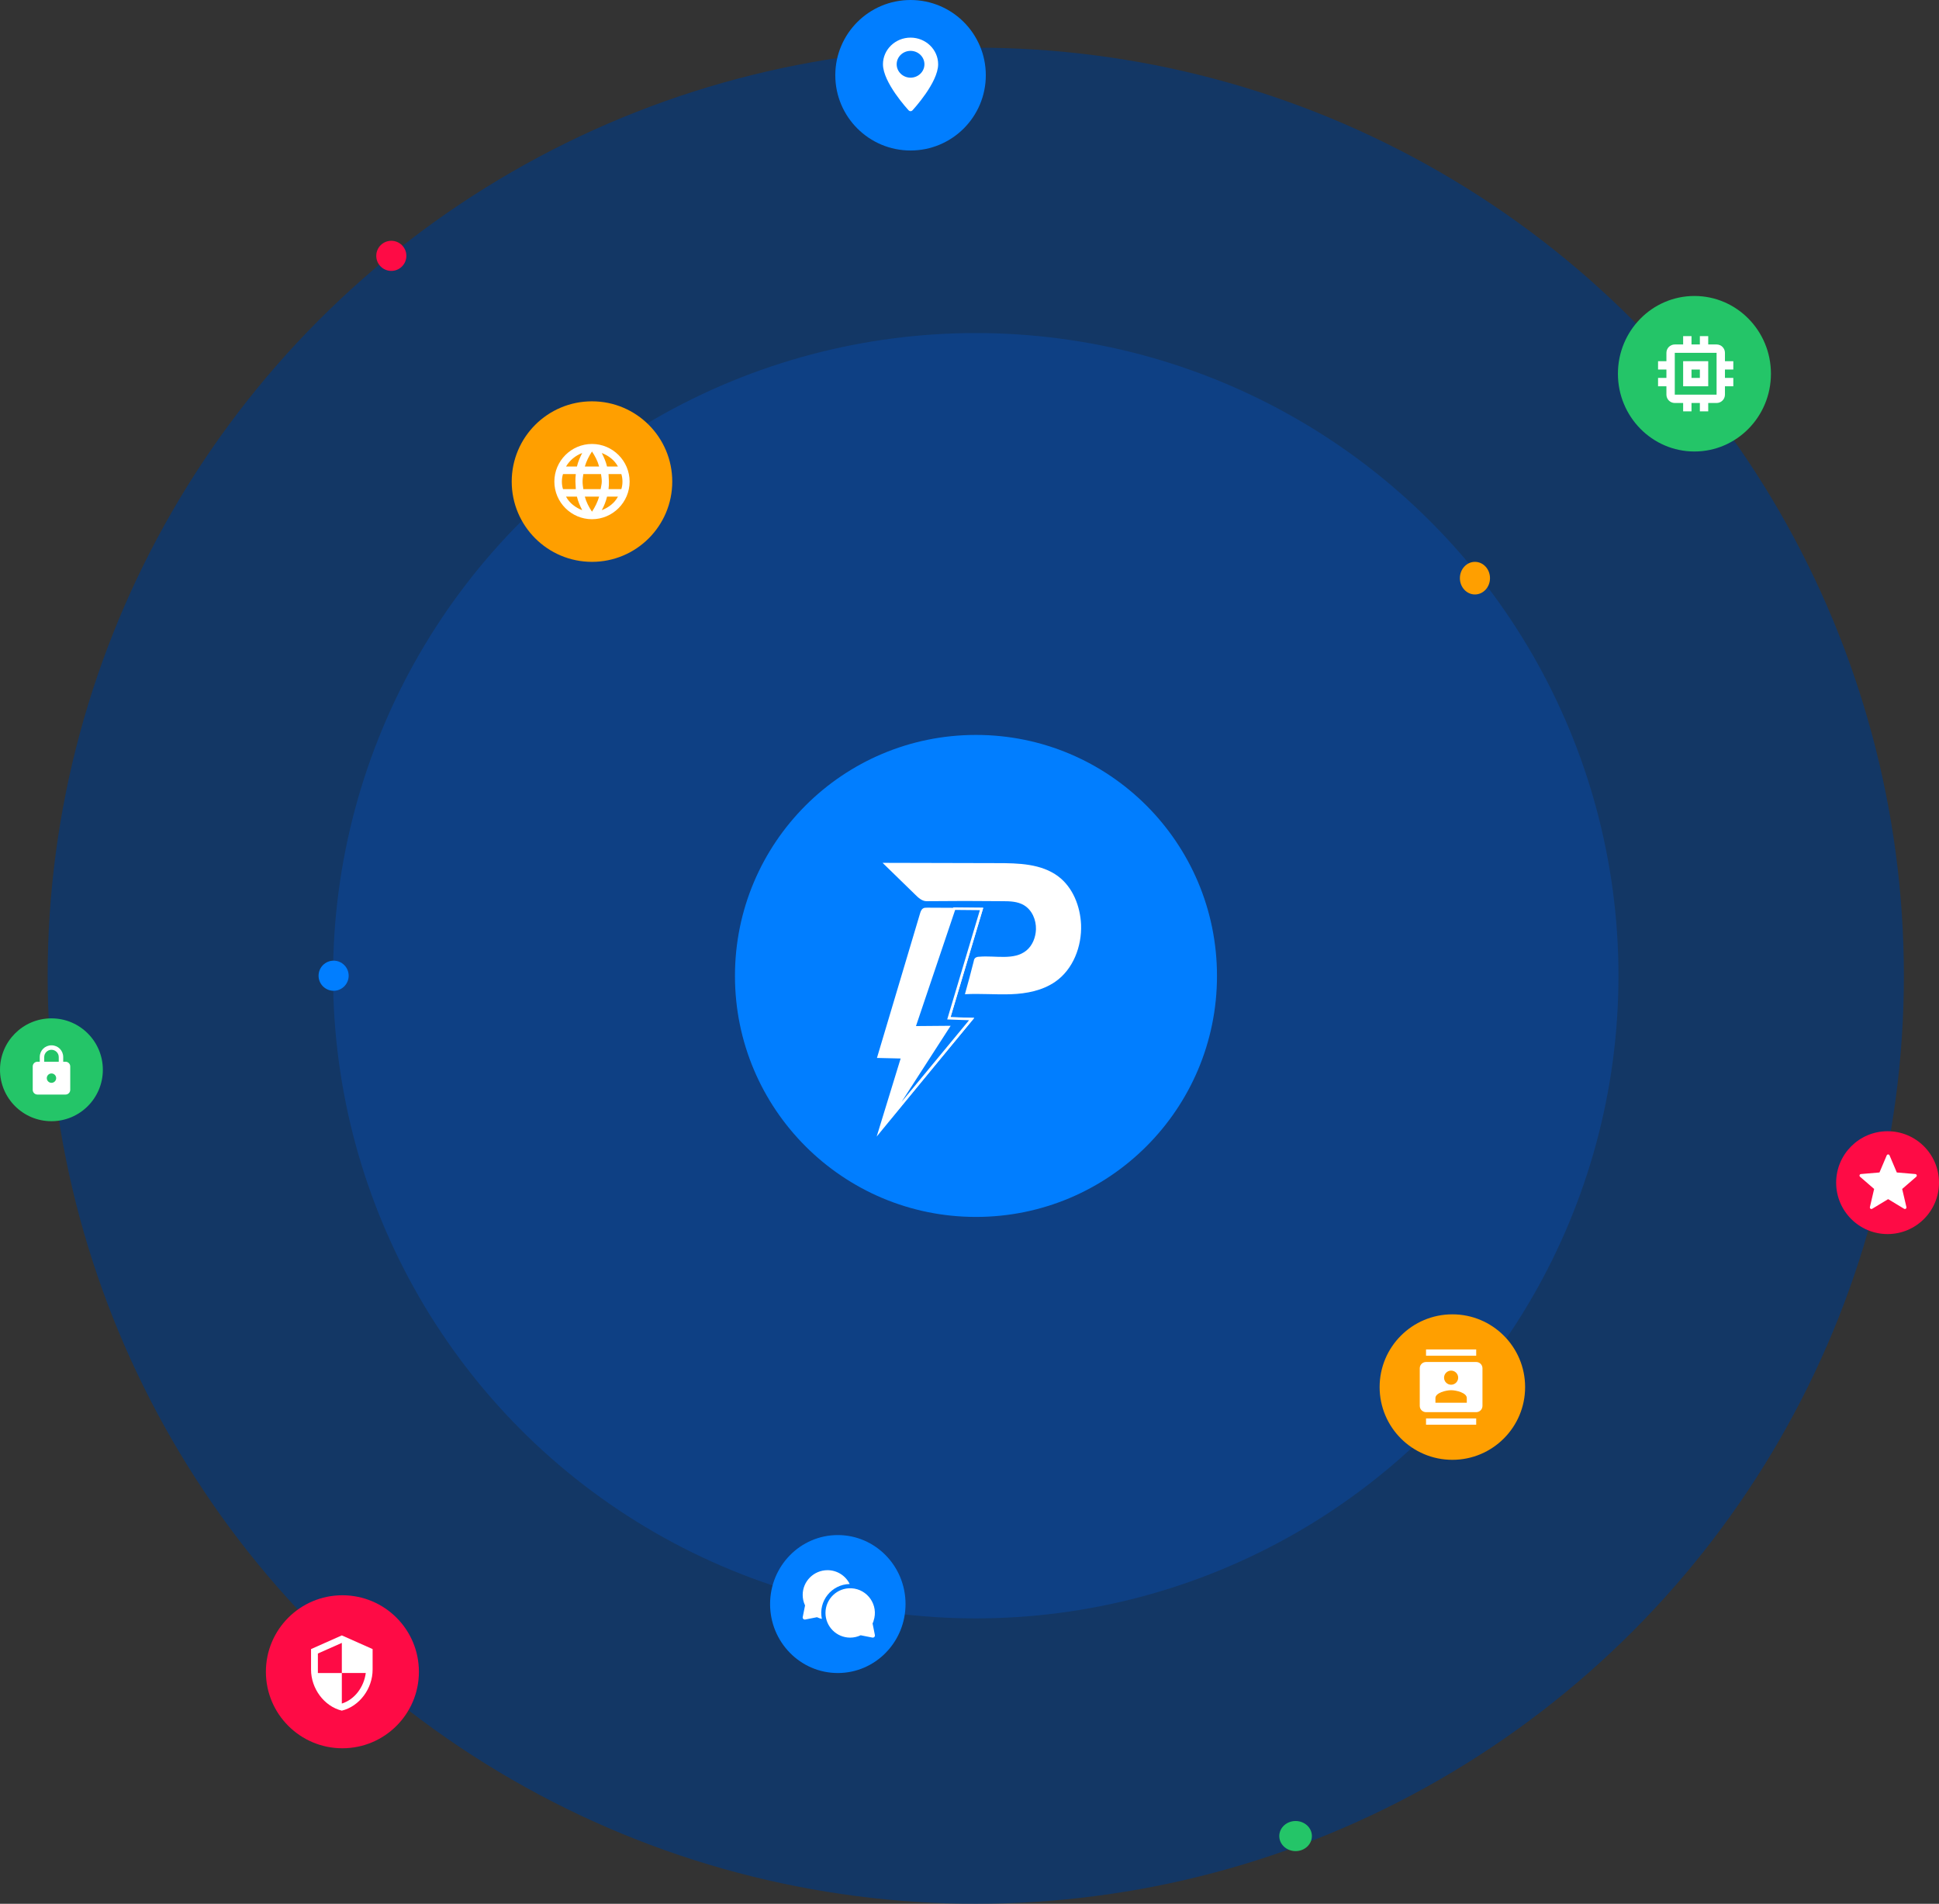
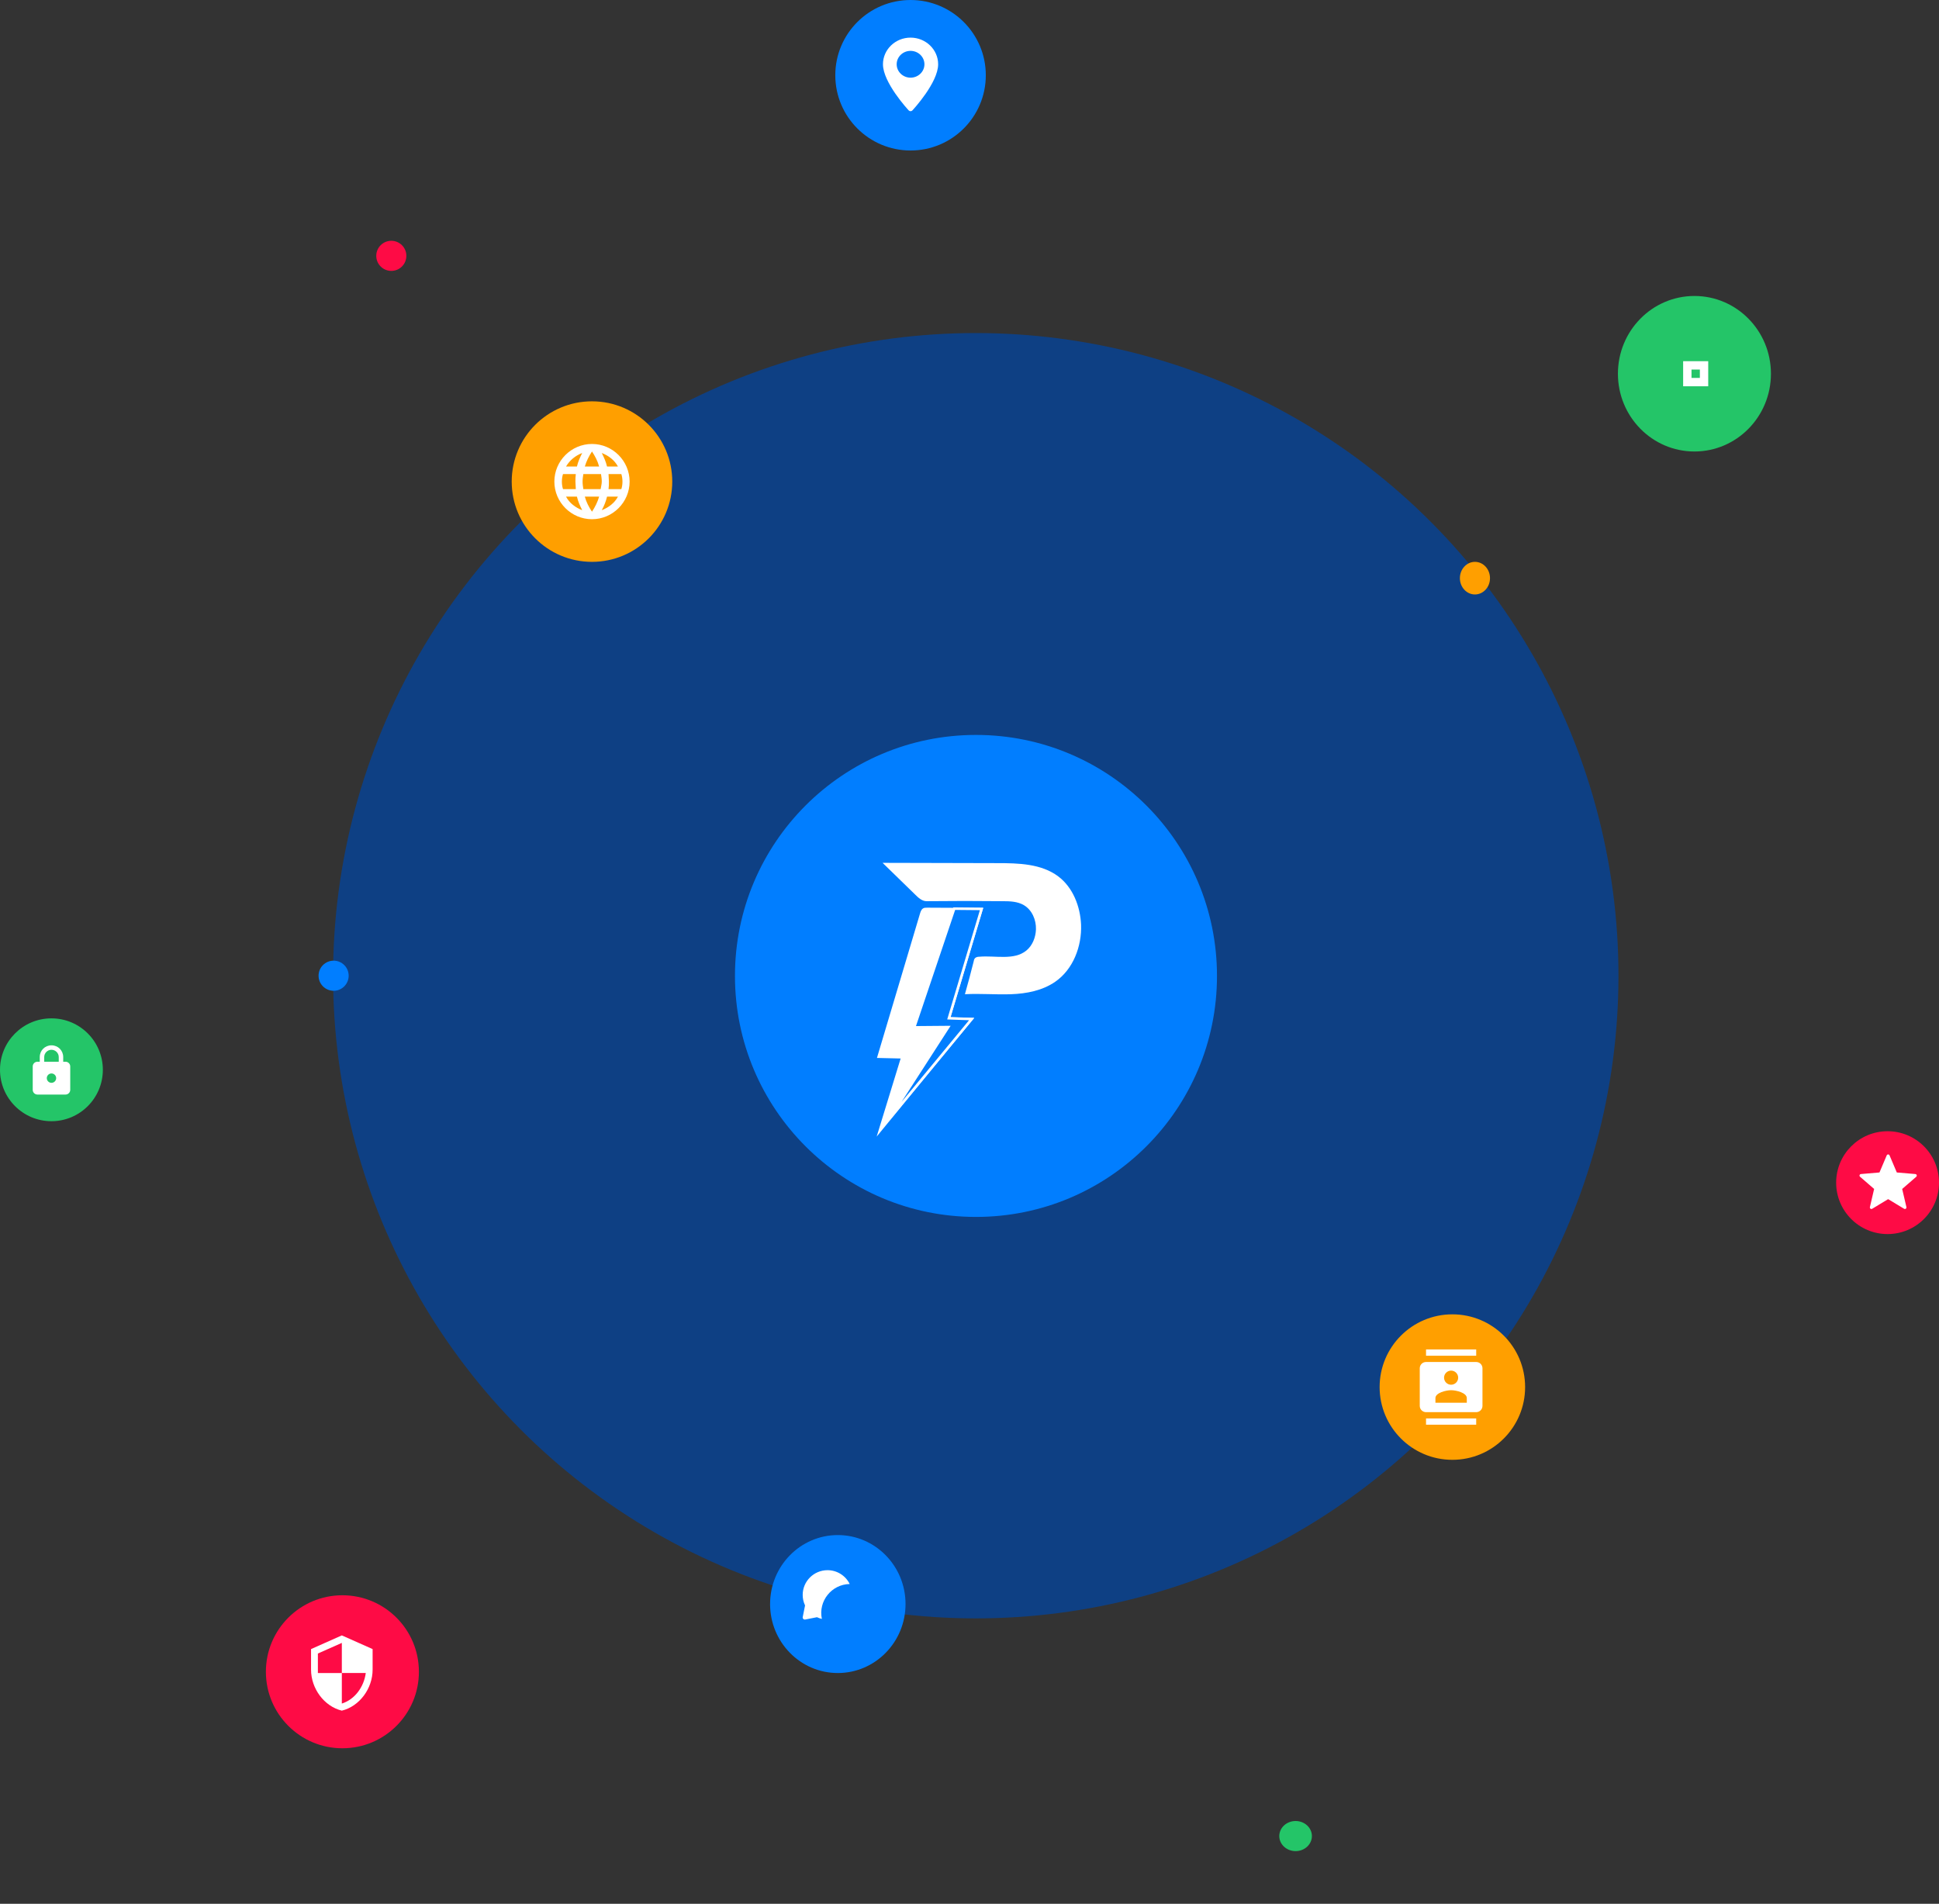
<svg xmlns="http://www.w3.org/2000/svg" width="773" height="759" viewBox="0 0 773 759" fill="none">
  <rect x="0" y="0" width="773" height="759" fill="#333333" stroke="none" />
-   <circle cx="389" cy="389" r="370" fill="#083875" fill-opacity="0.75" />
  <circle cx="389" cy="389" r="256.219" fill="#0E4084" />
  <circle cx="389.082" cy="389.082" r="96.082" fill="#017EFF" />
  <ellipse cx="588" cy="230.5" rx="6" ry="6.5" fill="#FF9F00" />
  <circle cx="156" cy="102" r="6" fill="#FE0B45" />
  <circle cx="133" cy="389" r="6" fill="#017EFF" />
  <ellipse cx="334" cy="639.5" rx="27" ry="27.5" fill="#017EFF" />
  <circle cx="136.5" cy="666.5" r="30.5" fill="#FE0B45" />
  <circle cx="579" cy="553" r="29" fill="#FF9F00" />
  <circle cx="236" cy="192" r="32" fill="#FF9F00" />
  <ellipse cx="675.5" cy="149" rx="30.5" ry="31" fill="#24C568" />
  <circle cx="20.5" cy="426.5" r="20.5" fill="#24C568" />
  <circle cx="752.5" cy="471.5" r="20.5" fill="#FE0B45" />
  <circle cx="363" cy="30" r="30" fill="#017EFF" />
  <ellipse cx="516.5" cy="732" rx="6.5" ry="6" fill="#24C568" />
  <path d="M388.381 405.816C385.234 405.704 382.087 405.704 378.94 405.592C383.323 391.093 387.594 376.482 391.977 361.983C388.156 361.983 373.32 361.871 369.723 361.871C369.049 361.871 368.375 361.871 367.925 362.208C367.251 362.657 367.026 363.444 366.801 364.118C361.069 383.338 355.337 402.557 349.605 421.776C352.752 421.889 355.899 421.889 359.046 422.001C355.899 432.341 352.64 442.794 349.493 453.134C362.418 437.287 375.455 421.551 388.381 405.816Z" fill="white" />
  <path d="M390.404 381.427C389.842 381.427 389.28 381.539 388.83 381.877C388.381 382.214 388.268 382.776 388.156 383.338C387.032 387.721 385.908 392.104 384.672 396.375C390.853 396.038 396.922 396.6 403.104 396.375C409.286 396.15 415.58 394.914 420.637 391.43C427.831 386.485 431.315 377.268 430.978 368.614C430.641 361.309 427.718 353.778 421.874 349.395C415.13 344.337 406.026 344.112 397.597 344.112C382.311 344.112 367.138 344 351.853 344C356.236 348.271 360.507 352.43 364.89 356.7C366.127 357.937 367.588 359.285 369.386 359.285C379.502 359.173 389.729 359.173 399.845 359.285C402.655 359.285 405.689 359.398 408.162 360.859C411.421 362.77 413.107 366.703 412.995 370.525C412.882 373.672 411.646 376.931 409.173 378.954C404.228 383 396.81 380.865 390.404 381.427Z" fill="white" />
  <path d="M391.308 362.364L378.461 405.336L378.275 405.956L378.922 405.979L387.349 406.28L354.399 446.162L377.561 410.246L378.064 409.467L377.137 409.475L364.465 409.581L380.421 362.261L391.308 362.364Z" fill="#017EFF" stroke="white" />
  <path d="M363 15C356.935 15 352 19.766 352 25.623C352 32.893 361.844 43.565 362.263 44.016C362.657 44.44 363.344 44.439 363.737 44.016C364.156 43.565 374 32.893 374 25.623C374 19.766 369.065 15 363 15ZM363 30.968C359.948 30.968 357.466 28.571 357.466 25.623C357.466 22.676 359.948 20.279 363 20.279C366.052 20.279 368.534 22.676 368.534 25.623C368.534 28.571 366.052 30.968 363 30.968Z" fill="white" />
  <path d="M338.744 631.515C337.118 628.195 333.716 626 329.901 626C324.442 626 320 630.416 320 635.844C320 637.32 320.317 638.734 320.942 640.052L320.017 644.68C319.899 645.269 320.419 645.789 321.008 645.673L325.693 644.747C326.323 645.046 326.976 645.273 327.646 645.43C326.144 638.312 331.539 631.63 338.744 631.515Z" fill="white" />
-   <path d="M347.861 647.253C348.022 646.912 348.163 646.564 348.283 646.211H348.252C350.359 640.028 345.929 633.529 339.389 633.213C339.388 633.213 339.388 633.212 339.388 633.212C333.761 632.953 329.085 637.458 329.085 643.045C329.085 648.469 333.494 652.882 338.915 652.89C340.386 652.888 341.796 652.571 343.11 651.947C348.241 652.962 347.841 652.89 347.959 652.89C348.492 652.89 348.89 652.401 348.786 651.88L347.861 647.253Z" fill="white" />
  <path d="M588.5 538H568.5V540.5H588.5V538Z" fill="white" />
  <path d="M588.5 543H568.5C567.119 543 566 544.119 566 545.5V560.5C566 561.881 567.119 563 568.5 563H588.5C589.881 563 591 561.881 591 560.5V545.5C591 544.119 589.881 543 588.5 543ZM578.5 546.438C580.05 546.438 581.313 547.7 581.313 549.25C581.313 550.806 580.05 552.063 578.5 552.063C576.95 552.063 575.688 550.806 575.688 549.25C575.688 547.7 576.95 546.438 578.5 546.438ZM584.75 559.25H572.25V557.375C572.25 555.294 576.419 554.25 578.5 554.25C580.581 554.25 584.75 555.294 584.75 557.375V559.25Z" fill="white" />
  <path d="M588.5 565.5H568.5V568H588.5V565.5Z" fill="white" />
  <path d="M136.273 652L124 657.455V665.636C124 673.211 129.23 680.275 136.273 682C143.316 680.275 148.545 673.211 148.545 665.636V657.455L136.273 652ZM136.273 679.17V667H126.727V659.227L136.273 654.986V666.986H145.818C145.095 672.605 141.352 677.609 136.273 679.17Z" fill="white" />
  <path d="M236 177C227.75 177 221 183.75 221 192C221 200.25 227.75 207 236 207C244.25 207 251 200.25 251 192C251 183.75 244.25 177 236 177ZM246.35 186H242C241.55 184.05 240.8 182.4 239.9 180.6C242.6 181.65 245 183.45 246.35 186ZM236 180C237.2 181.8 238.25 183.75 238.85 186H233.15C233.75 183.9 234.8 181.8 236 180ZM224.45 195C224.15 194.1 224 193.05 224 192C224 190.95 224.15 189.9 224.45 189H229.55C229.4 190.05 229.4 190.95 229.4 192C229.4 193.05 229.55 193.95 229.55 195H224.45ZM225.65 198H230C230.45 199.95 231.2 201.6 232.1 203.4C229.4 202.35 227 200.55 225.65 198ZM230 186H225.65C227.15 183.45 229.4 181.65 232.1 180.6C231.2 182.4 230.45 184.05 230 186ZM236 204C234.8 202.2 233.75 200.25 233.15 198H238.85C238.25 200.1 237.2 202.2 236 204ZM239.45 195H232.55C232.4 193.95 232.25 193.05 232.25 192C232.25 190.95 232.4 190.05 232.55 189H239.6C239.75 190.05 239.9 190.95 239.9 192C239.9 193.05 239.6 193.95 239.45 195ZM239.9 203.4C240.8 201.75 241.55 199.95 242 198H246.35C245 200.55 242.6 202.35 239.9 203.4ZM242.6 195C242.75 193.95 242.75 193.05 242.75 192C242.75 190.95 242.6 190.05 242.6 189H247.7C248 189.9 248.15 190.95 248.15 192C248.15 193.05 248 194.1 247.7 195H242.6Z" fill="white" />
  <path d="M681 144H671V154H681V144ZM677.667 150.667H674.333V147.333H677.667V150.667Z" fill="white" />
-   <path d="M691 147.333V144H687.667V140.667C687.667 138.825 686.175 137.333 684.333 137.333H681V134H677.667V137.333H674.333V134H671V137.333H667.667C665.825 137.333 664.333 138.825 664.333 140.667V144H661V147.333H664.333V150.667H661V154H664.333V157.333C664.333 159.175 665.825 160.667 667.667 160.667H671V164H674.333V160.667H677.667V164H681V160.667H684.333C686.175 160.667 687.667 159.175 687.667 157.333V154H691V150.667H687.667V147.333H691V147.333ZM684.333 157.333H667.667V140.667H684.333V157.333H684.333Z" fill="white" />
  <path d="M26.131 423.292H25.197V421.423C25.197 418.806 23.141 416.75 20.524 416.75C17.907 416.75 15.851 418.806 15.851 421.423V423.292H14.917C13.889 423.292 13.048 424.133 13.048 425.161V434.506C13.048 435.534 13.889 436.375 14.917 436.375H26.131C27.159 436.375 28 435.534 28 434.506V425.161C28 424.133 27.159 423.292 26.131 423.292ZM20.524 431.702C19.496 431.702 18.655 430.861 18.655 429.833C18.655 428.805 19.496 427.964 20.524 427.964C21.552 427.964 22.393 428.805 22.393 429.833C22.393 430.861 21.552 431.702 20.524 431.702ZM23.421 423.292H17.627V421.423C17.627 419.834 18.935 418.526 20.524 418.526C22.113 418.526 23.421 419.834 23.421 421.423V423.292Z" fill="white" />
  <path fill-rule="evenodd" clip-rule="evenodd" d="M752.723 478.071L759.083 481.909C759.551 482.192 760.129 481.773 760.006 481.244L758.32 474.011L763.93 469.152C764.336 468.795 764.127 468.119 763.573 468.07L756.18 467.442L753.289 460.627C753.08 460.123 752.367 460.123 752.157 460.627L749.267 467.442L741.874 468.07C741.332 468.119 741.111 468.795 741.529 469.152L747.139 474.011L745.453 481.244C745.33 481.773 745.908 482.192 746.376 481.909L752.723 478.071Z" fill="white" />
</svg>